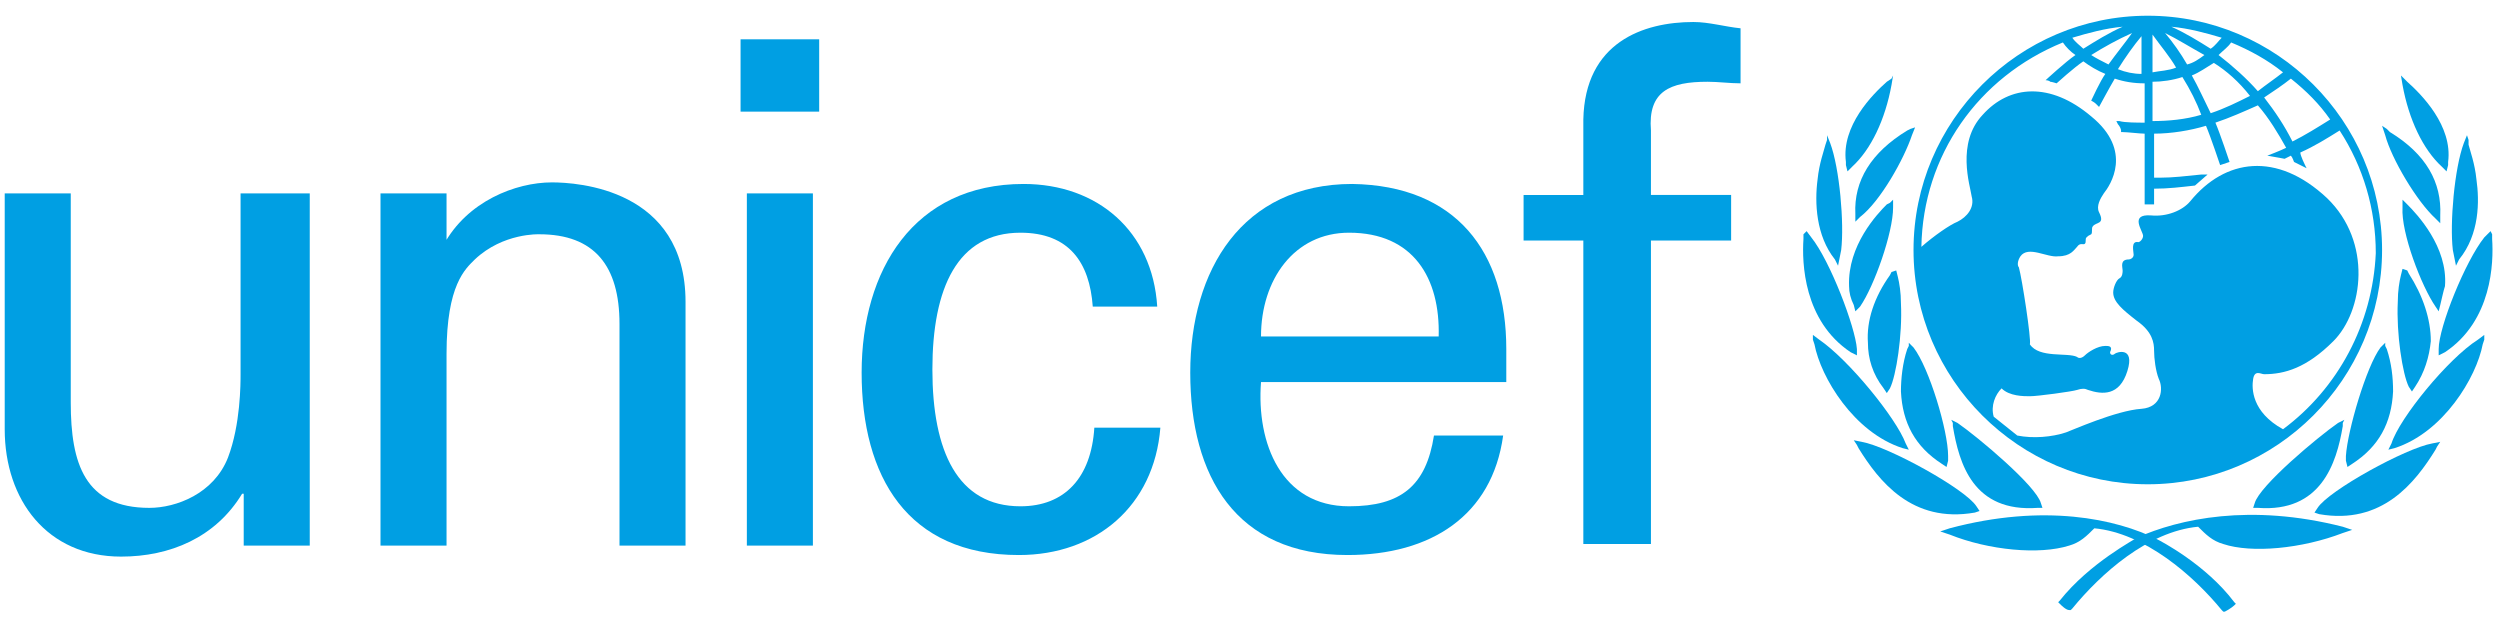
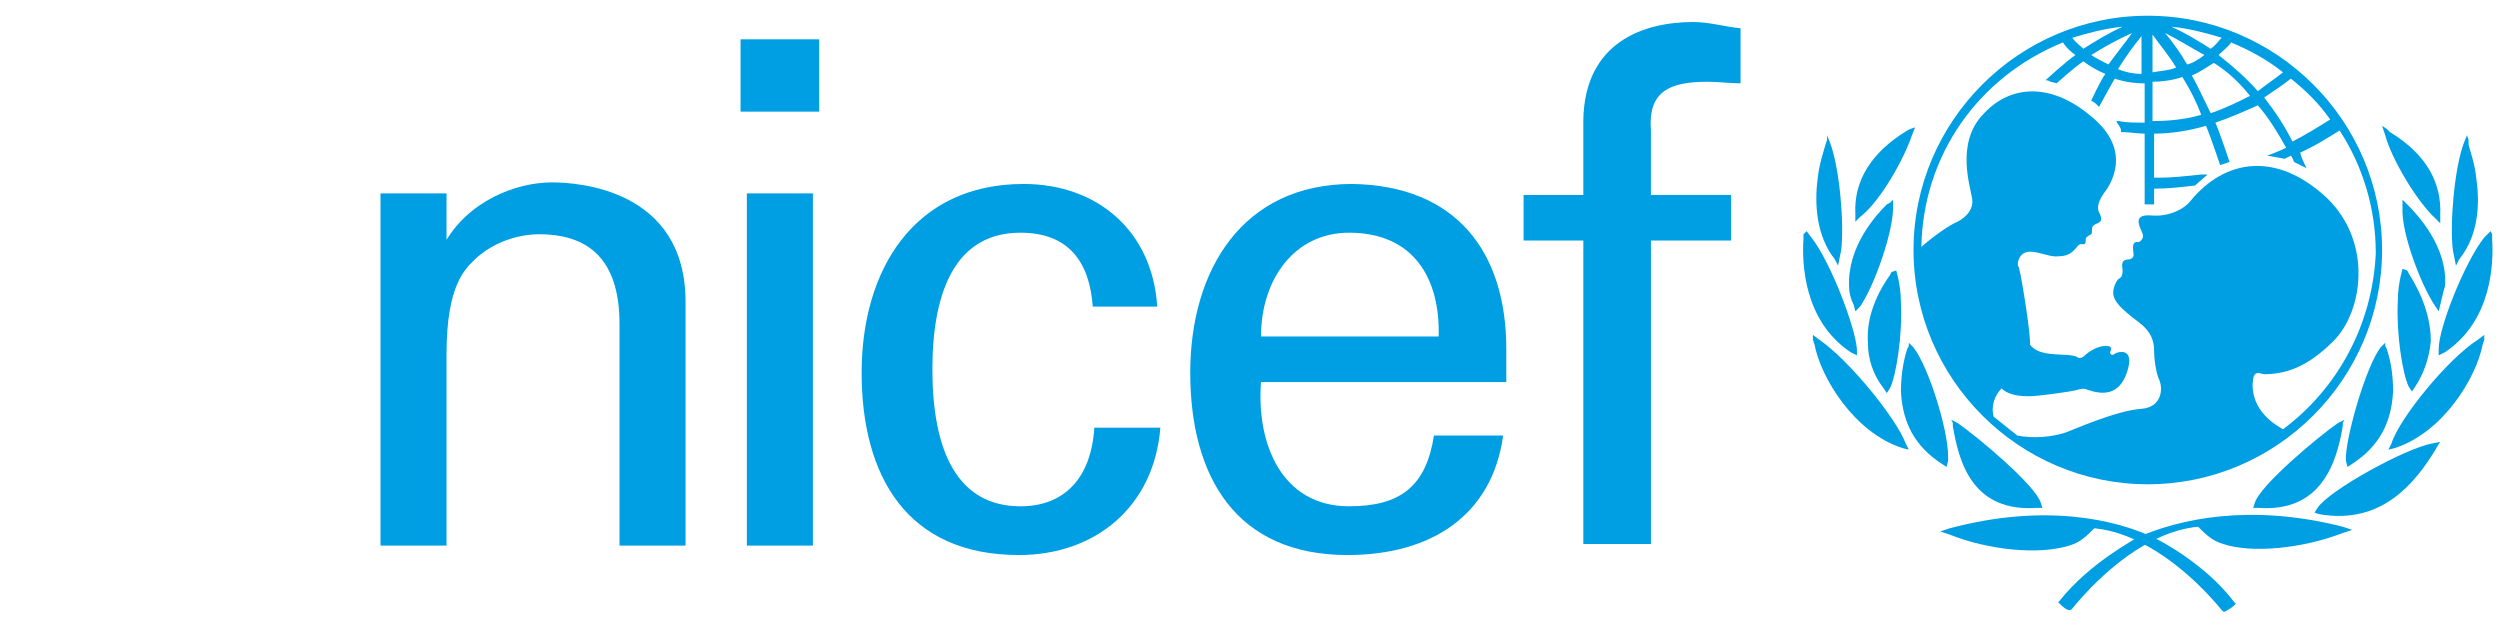
<svg xmlns="http://www.w3.org/2000/svg" version="1.1" id="Capa_1" x="0px" y="0px" viewBox="0 0 159 40" style="enable-background:new 0 0 159 40;" xml:space="preserve">
  <style type="text/css">
	.st0{fill:#009FE3;}
</style>
  <g>
    <g>
      <path class="st0" d="M136.6,1c-8.2,0-14.9,6.7-14.9,14.9s6.7,14.9,14.9,14.9s14.9-6.7,14.9-14.9S144.8,1,136.6,1z M148.2,7.6    c-0.8,0.5-1.6,1-2.4,1.4c-0.5-1-1.1-1.9-1.8-2.8c0.6-0.4,1.2-0.8,1.7-1.2C146.7,5.8,147.5,6.6,148.2,7.6z M141.9,2.7    c1.2,0.5,2.3,1.1,3.3,1.9c-0.5,0.4-1.1,0.8-1.6,1.2c-0.7-0.8-1.6-1.6-2.5-2.3C141.4,3.2,141.7,3,141.9,2.7z M143.1,6.1    c-0.8,0.4-1.6,0.8-2.5,1.1c-0.4-0.8-0.8-1.7-1.2-2.4c0.5-0.2,0.9-0.5,1.4-0.8C141.6,4.5,142.4,5.2,143.1,6.1z M141.3,2.4    c-0.2,0.2-0.4,0.5-0.7,0.7c-0.8-0.5-1.6-1-2.5-1.4C139.2,1.8,140.3,2.1,141.3,2.4z M140.2,3.5c-0.4,0.3-0.7,0.5-1.1,0.6    c-0.4-0.7-0.9-1.4-1.4-2C138.5,2.5,139.3,3,140.2,3.5z M136.9,2.2c0.5,0.7,1.1,1.4,1.5,2.1c-0.5,0.2-1,0.2-1.5,0.3    C136.9,4.4,136.9,2.7,136.9,2.2z M136.9,5.2c0.6,0,1.3-0.1,1.9-0.3c0.5,0.8,0.9,1.6,1.2,2.4c-1,0.3-2.1,0.4-3.1,0.4    C136.9,7.5,136.9,5.4,136.9,5.2z M136.2,2.3c0,0.5,0,2.2,0,2.4c-0.5,0-1-0.1-1.5-0.3C135.2,3.6,135.7,2.9,136.2,2.3z M134.1,4.1    c-0.4-0.2-0.8-0.4-1.1-0.6c0.8-0.5,1.7-1,2.6-1.4C135.1,2.8,134.6,3.4,134.1,4.1z M135,1.7c-0.9,0.4-1.7,0.9-2.5,1.4    c-0.2-0.2-0.5-0.4-0.7-0.7C132.8,2.1,133.9,1.8,135,1.7z M145.2,27.3c-2-1.1-2-2.6-1.9-3.2s0.5-0.3,0.7-0.3c1.3,0,2.7-0.4,4.4-2.1    c1.9-1.9,2.5-6.3-0.4-9.1c-3.2-3-6.5-2.5-8.7,0.2c-0.5,0.6-1.5,1-2.5,0.9c-1.4-0.1-0.5,1-0.5,1.3c0,0.2-0.2,0.4-0.3,0.4    c-0.5-0.1-0.3,0.6-0.3,0.8c0,0.2-0.2,0.3-0.3,0.3c-0.6,0-0.4,0.5-0.4,0.7c0,0.1,0,0.4-0.2,0.5s-0.4,0.6-0.4,0.9    c0,0.6,0.6,1.1,1.5,1.8c1,0.7,1.1,1.4,1.1,1.9s0.1,1.3,0.3,1.8c0.3,0.6,0.2,1.8-1.1,1.9c-1.6,0.1-4.5,1.4-4.8,1.5    c-0.9,0.3-2.1,0.4-3.1,0.2c-0.5-0.4-1-0.8-1.5-1.2c-0.2-0.7,0.1-1.4,0.5-1.8c0.5,0.5,1.4,0.5,1.8,0.5c0.5,0,2.7-0.3,3-0.4    s0.5-0.1,0.7,0c0.9,0.3,2,0.4,2.5-1.2s-0.7-1.2-0.8-1.1s-0.3,0.1-0.3-0.1c0.2-0.4-0.1-0.4-0.3-0.4c-0.5,0-1.1,0.4-1.3,0.6    s-0.4,0.2-0.5,0.1c-0.6-0.3-2.4,0.1-3-0.8c0.1-0.3-0.5-4.2-0.7-4.9c-0.1-0.1-0.1-0.4,0.1-0.7c0.5-0.7,1.7,0.1,2.4,0    c0.8,0,1-0.4,1.2-0.6c0.2-0.3,0.4-0.1,0.5-0.2c0.1-0.1,0-0.3,0.1-0.4c0.1-0.1,0.1-0.1,0.3-0.2c0.1-0.1,0-0.4,0.1-0.5    c0.2-0.3,0.8-0.1,0.4-0.9c-0.2-0.4,0.1-0.9,0.3-1.2c0.4-0.5,1.9-2.7-0.8-4.9c-2.6-2.2-5.2-2-6.9-0.1c-1.7,1.8-0.8,4.5-0.7,5.2    c0.2,0.7-0.3,1.3-0.9,1.6c-0.5,0.2-1.5,0.9-2.3,1.6c0.1-5.8,3.6-10.8,9-13c0.2,0.3,0.5,0.6,0.8,0.8c-0.6,0.4-1.9,1.6-1.9,1.6    s0.2,0,0.3,0.1c0.1,0,0.4,0.1,0.4,0.1s1.1-1,1.7-1.4c0.4,0.3,0.9,0.6,1.4,0.8c-0.3,0.4-0.9,1.7-0.9,1.7s0.2,0.1,0.3,0.2    s0.2,0.2,0.2,0.2s0.7-1.3,1-1.8c0.6,0.2,1.2,0.3,1.9,0.3c0,0.2,0,2.3,0,2.5c-0.4,0-1.3,0-1.6-0.1h-0.2l0.1,0.2    c0.1,0.1,0.2,0.3,0.2,0.4v0.1h0.1c0.3,0,1.1,0.1,1.4,0.1c0,0.2,0,4.5,0,4.5h0.6c0,0,0-0.9,0-1c0.9,0,1.7-0.1,2.6-0.2l0,0l0.8-0.7    H140c-1,0.1-1.8,0.2-2.6,0.2c0,0-0.3,0-0.4,0c0-0.2,0-2.7,0-2.8c1.1,0,2.3-0.2,3.3-0.5c0.3,0.7,0.9,2.5,0.9,2.5l0.6-0.2    c0,0-0.6-1.8-0.9-2.5c0.9-0.3,1.8-0.7,2.7-1.1c0.7,0.8,1.3,1.8,1.8,2.7c-0.4,0.2-1.2,0.5-1.2,0.5c0.6,0.1,1.1,0.2,1.1,0.2    s0.2-0.1,0.4-0.2c0.1,0.1,0.2,0.4,0.2,0.4l0.8,0.4l-0.1-0.2c0,0-0.3-0.6-0.3-0.8c0.9-0.4,1.7-0.9,2.5-1.4c1.5,2.3,2.3,5,2.3,7.8    C150.9,20.6,148.7,24.7,145.2,27.3z" />
      <g>
-         <path class="st0" d="M120.3,5L120,5.2c-0.9,0.8-2.9,2.8-2.6,5.1v0.2l0.1,0.4l0.3-0.3c1.2-1.1,2.1-3,2.5-5.2l0.1-0.6L120.3,5z" />
        <path class="st0" d="M116.2,8.9l-0.1,0.3c-0.1,0.4-0.4,1.2-0.5,2.2c-0.2,1.5-0.1,3.6,1.1,5.1l0.1,0.2l0.1,0.2l0.2-1     c0.2-1.7-0.1-5.2-0.7-6.8l-0.2-0.5V8.9z" />
        <path class="st0" d="M114.7,14.9v0.3c-0.1,1.5,0,5.2,3,7.2l0.4,0.2v-0.4c-0.1-1.4-1.7-5.6-2.9-7.1l-0.3-0.4L114.7,14.9z" />
        <path class="st0" d="M115.3,21.6l0.1,0.3c0.4,2.1,2.5,5.6,5.6,6.6l0.4,0.1l-0.2-0.4c-0.6-1.6-3.6-5.3-5.5-6.6l-0.4-0.3V21.6z" />
        <path class="st0" d="M121.5,8.2l-0.2,0.1c-2.3,1.4-3.4,3.2-3.3,5.3v0.5l0.3-0.3c1.3-1,2.8-3.7,3.3-5.2l0.2-0.5L121.5,8.2z" />
        <path class="st0" d="M120.2,12.9L120,13c-0.6,0.6-2.5,2.6-2.4,5.2c0,0.4,0.1,0.8,0.3,1.2l0.1,0.4l0.3-0.3     c0.9-1.3,2.1-4.7,2.1-6.3v-0.5L120.2,12.9z" />
        <path class="st0" d="M120.3,17.3l-0.1,0.2c-1,1.4-1.5,2.9-1.4,4.3c0,1,0.3,2,1,2.9L120,25l0.2-0.3c0.4-0.8,0.8-3.4,0.7-5.4     c0-0.7-0.1-1.3-0.2-1.7l-0.1-0.4L120.3,17.3z" />
        <path class="st0" d="M121.4,22l-0.1,0.2c-0.3,0.9-0.4,1.9-0.4,2.7c0.1,2,0.9,3.5,2.6,4.6l0.3,0.2l0.1-0.4V29     c0-1.6-1.2-5.6-2.2-6.9l-0.3-0.3V22z" />
-         <path class="st0" d="M118.1,28.3l0.1,0.2c1.3,2.1,3.4,4.8,7.4,4.1l0.3-0.1l-0.2-0.3c-0.7-1.1-5.6-3.8-7.3-4.1l-0.5-0.1     L118.1,28.3z M118.4,28.2L118.4,28.2L118.4,28.2z" />
        <path class="st0" d="M124,33.6L124,33.6l-0.6,0.2L124,34c2.5,1,5.7,1.3,7.6,0.7c0.7-0.2,1.1-0.6,1.6-1.1c3.2,0.3,6.3,3,8.1,5.2     l0.1,0.1h0.1c0.2-0.1,0.5-0.3,0.6-0.4l0.1-0.1l-0.1-0.1c-1.8-2.4-4.7-3.9-4.9-4C134.6,33,130,32,124,33.6z" />
        <path class="st0" d="M124.2,26.9v0.2c0.4,2.4,1.3,5.5,5.4,5.2h0.3l-0.1-0.3c-0.3-1.1-4-4.2-5.3-5.1l-0.4-0.2L124.2,26.9z" />
      </g>
      <g>
-         <path class="st0" d="M152.7,4.8l0.1,0.6c0.4,2.2,1.3,4.1,2.5,5.2l0.3,0.3l0.1-0.4v-0.2C156,8,154,6,153.1,5.2L152.9,5L152.7,4.8z     " />
        <path class="st0" d="M156.9,8.6l-0.2,0.5c-0.6,1.6-0.9,5.1-0.7,6.8l0.2,1l0.1-0.2l0.1-0.2c1.3-1.6,1.3-3.7,1.1-5.1     c-0.1-1-0.4-1.8-0.5-2.2l0-0.3L156.9,8.6z" />
        <path class="st0" d="M158.4,14.7l-0.4,0.4c-1.2,1.5-2.9,5.7-2.9,7.1v0.4l0.4-0.2c3-2,3.1-5.7,3-7.2v-0.3L158.4,14.7z" />
        <path class="st0" d="M158,21.3l-0.4,0.3c-1.9,1.2-5,5-5.5,6.6l-0.2,0.4l0.4-0.1c3.1-1,5.2-4.5,5.6-6.6l0.1-0.3L158,21.3z" />
        <path class="st0" d="M151.5,8l0.2,0.6c0.4,1.5,2,4.2,3.2,5.3l0.3,0.3v-0.5c0.1-2.1-0.9-3.9-3.2-5.3l-0.2-0.2L151.5,8z" />
        <path class="st0" d="M152.8,12.7v0.5c-0.1,1.6,1.2,5,2.1,6.3l0.2,0.3l0.1-0.4c0.1-0.4,0.2-0.9,0.3-1.2c0.2-2.5-1.8-4.6-2.4-5.2     l-0.2-0.2L152.8,12.7z" />
        <path class="st0" d="M152.8,17.1l-0.1,0.4c-0.1,0.4-0.2,1-0.2,1.7c-0.1,2,0.3,4.6,0.7,5.4l0.2,0.3l0.2-0.3c0.6-0.9,0.9-1.9,1-2.9     c0-1.4-0.5-2.9-1.4-4.3l-0.1-0.2L152.8,17.1z" />
        <path class="st0" d="M151.7,21.8l-0.3,0.3c-0.9,1.2-2.1,5.3-2.2,6.9v0.3l0.1,0.4l0.3-0.2c1.7-1.1,2.5-2.6,2.6-4.6     c0-0.9-0.1-1.8-0.4-2.7l-0.1-0.2L151.7,21.8z" />
        <path class="st0" d="M155.2,28.1l-0.5,0.1c-1.7,0.3-6.6,3-7.3,4.1l-0.2,0.3l0.3,0.1c4,0.7,6.1-2,7.4-4.1l0.1-0.2L155.2,28.1z      M154.8,28.2L154.8,28.2L154.8,28.2z" />
        <path class="st0" d="M135.9,34.2c-0.1,0.1-3,1.6-4.9,4l-0.1,0.1l0.1,0.1c0.1,0.1,0.4,0.4,0.6,0.4h0.1l0.1-0.1     c1.8-2.2,4.8-4.9,8-5.2c0.5,0.5,0.9,0.9,1.6,1.1c1.8,0.6,5,0.3,7.6-0.7l0.6-0.2l-0.6-0.2l0,0C143.1,32,138.6,33,135.9,34.2z" />
        <path class="st0" d="M149.1,26.7l-0.4,0.2c-1.3,0.9-5,4-5.3,5.1l-0.1,0.3h0.3c4,0.3,5-2.8,5.4-5.2v-0.2L149.1,26.7z" />
      </g>
      <path class="st0" d="M47.1,2.5h5v4.6h-5V2.5z M47.5,34.7V12.3h4.2v22.4H47.5z" />
-       <path class="st0" d="M15.5,12.3h4.2v22.4h-4.2v-3.3h-0.1c-1.7,2.8-4.6,4-7.7,4c-4.7,0-7.4-3.6-7.4-8.1v-15h4.2v13.3    c0,3.9,0.9,6.7,5,6.7c1.7,0,4.1-0.9,5-3.2c0.8-2.1,0.8-4.7,0.8-5.3V12.3H15.5z" />
      <path class="st0" d="M28.2,15.6L28.2,15.6c1.5-2.8,4.6-4,6.9-4c1.6,0,8.5,0.4,8.5,7.6v15.5h-4.2V20.6c0-3.7-1.6-5.7-5.1-5.7    c0,0-2.3-0.1-4.1,1.6c-0.6,0.6-1.8,1.6-1.8,6v12.2h-4.2V12.3h4.2v3.3H28.2z" />
      <path class="st0" d="M69.5,19.5c-0.2-2.8-1.5-4.7-4.6-4.7c-4,0-5.6,3.5-5.6,8.7s1.6,8.7,5.6,8.7c2.8,0,4.5-1.8,4.7-5h4.2    c-0.4,5-4.1,8.1-9,8.1c-7.1,0-10-5-10-11.6c0-6.5,3.3-12,10.3-12c4.7,0,8.2,3,8.5,7.8C73.6,19.5,69.5,19.5,69.5,19.5z" />
      <path class="st0" d="M80.2,24.3c-0.3,3.9,1.3,7.9,5.6,7.9c3.3,0,4.9-1.3,5.4-4.5h4.4c-0.7,5.1-4.6,7.6-9.9,7.6    c-7.1,0-10-5-10-11.6c0-6.5,3.3-12,10.3-12c6.6,0.1,9.8,4.3,9.8,10.5v2.1H80.2z M91.5,21.4c0.1-3.7-1.6-6.6-5.7-6.6    c-3.5,0-5.6,3-5.6,6.6H91.5z" />
      <path class="st0" d="M100.7,34.6V15.3h-3.8v-2.9h3.8V7.6c0.1-4.9,3.8-6.2,7-6.2c1,0,2,0.3,3,0.4v3.5c-0.7,0-1.4-0.1-2.1-0.1    c-2.4,0-3.8,0.6-3.6,3.1v4.1h5.1v2.9H105v19.3H100.7z" />
    </g>
  </g>
</svg>